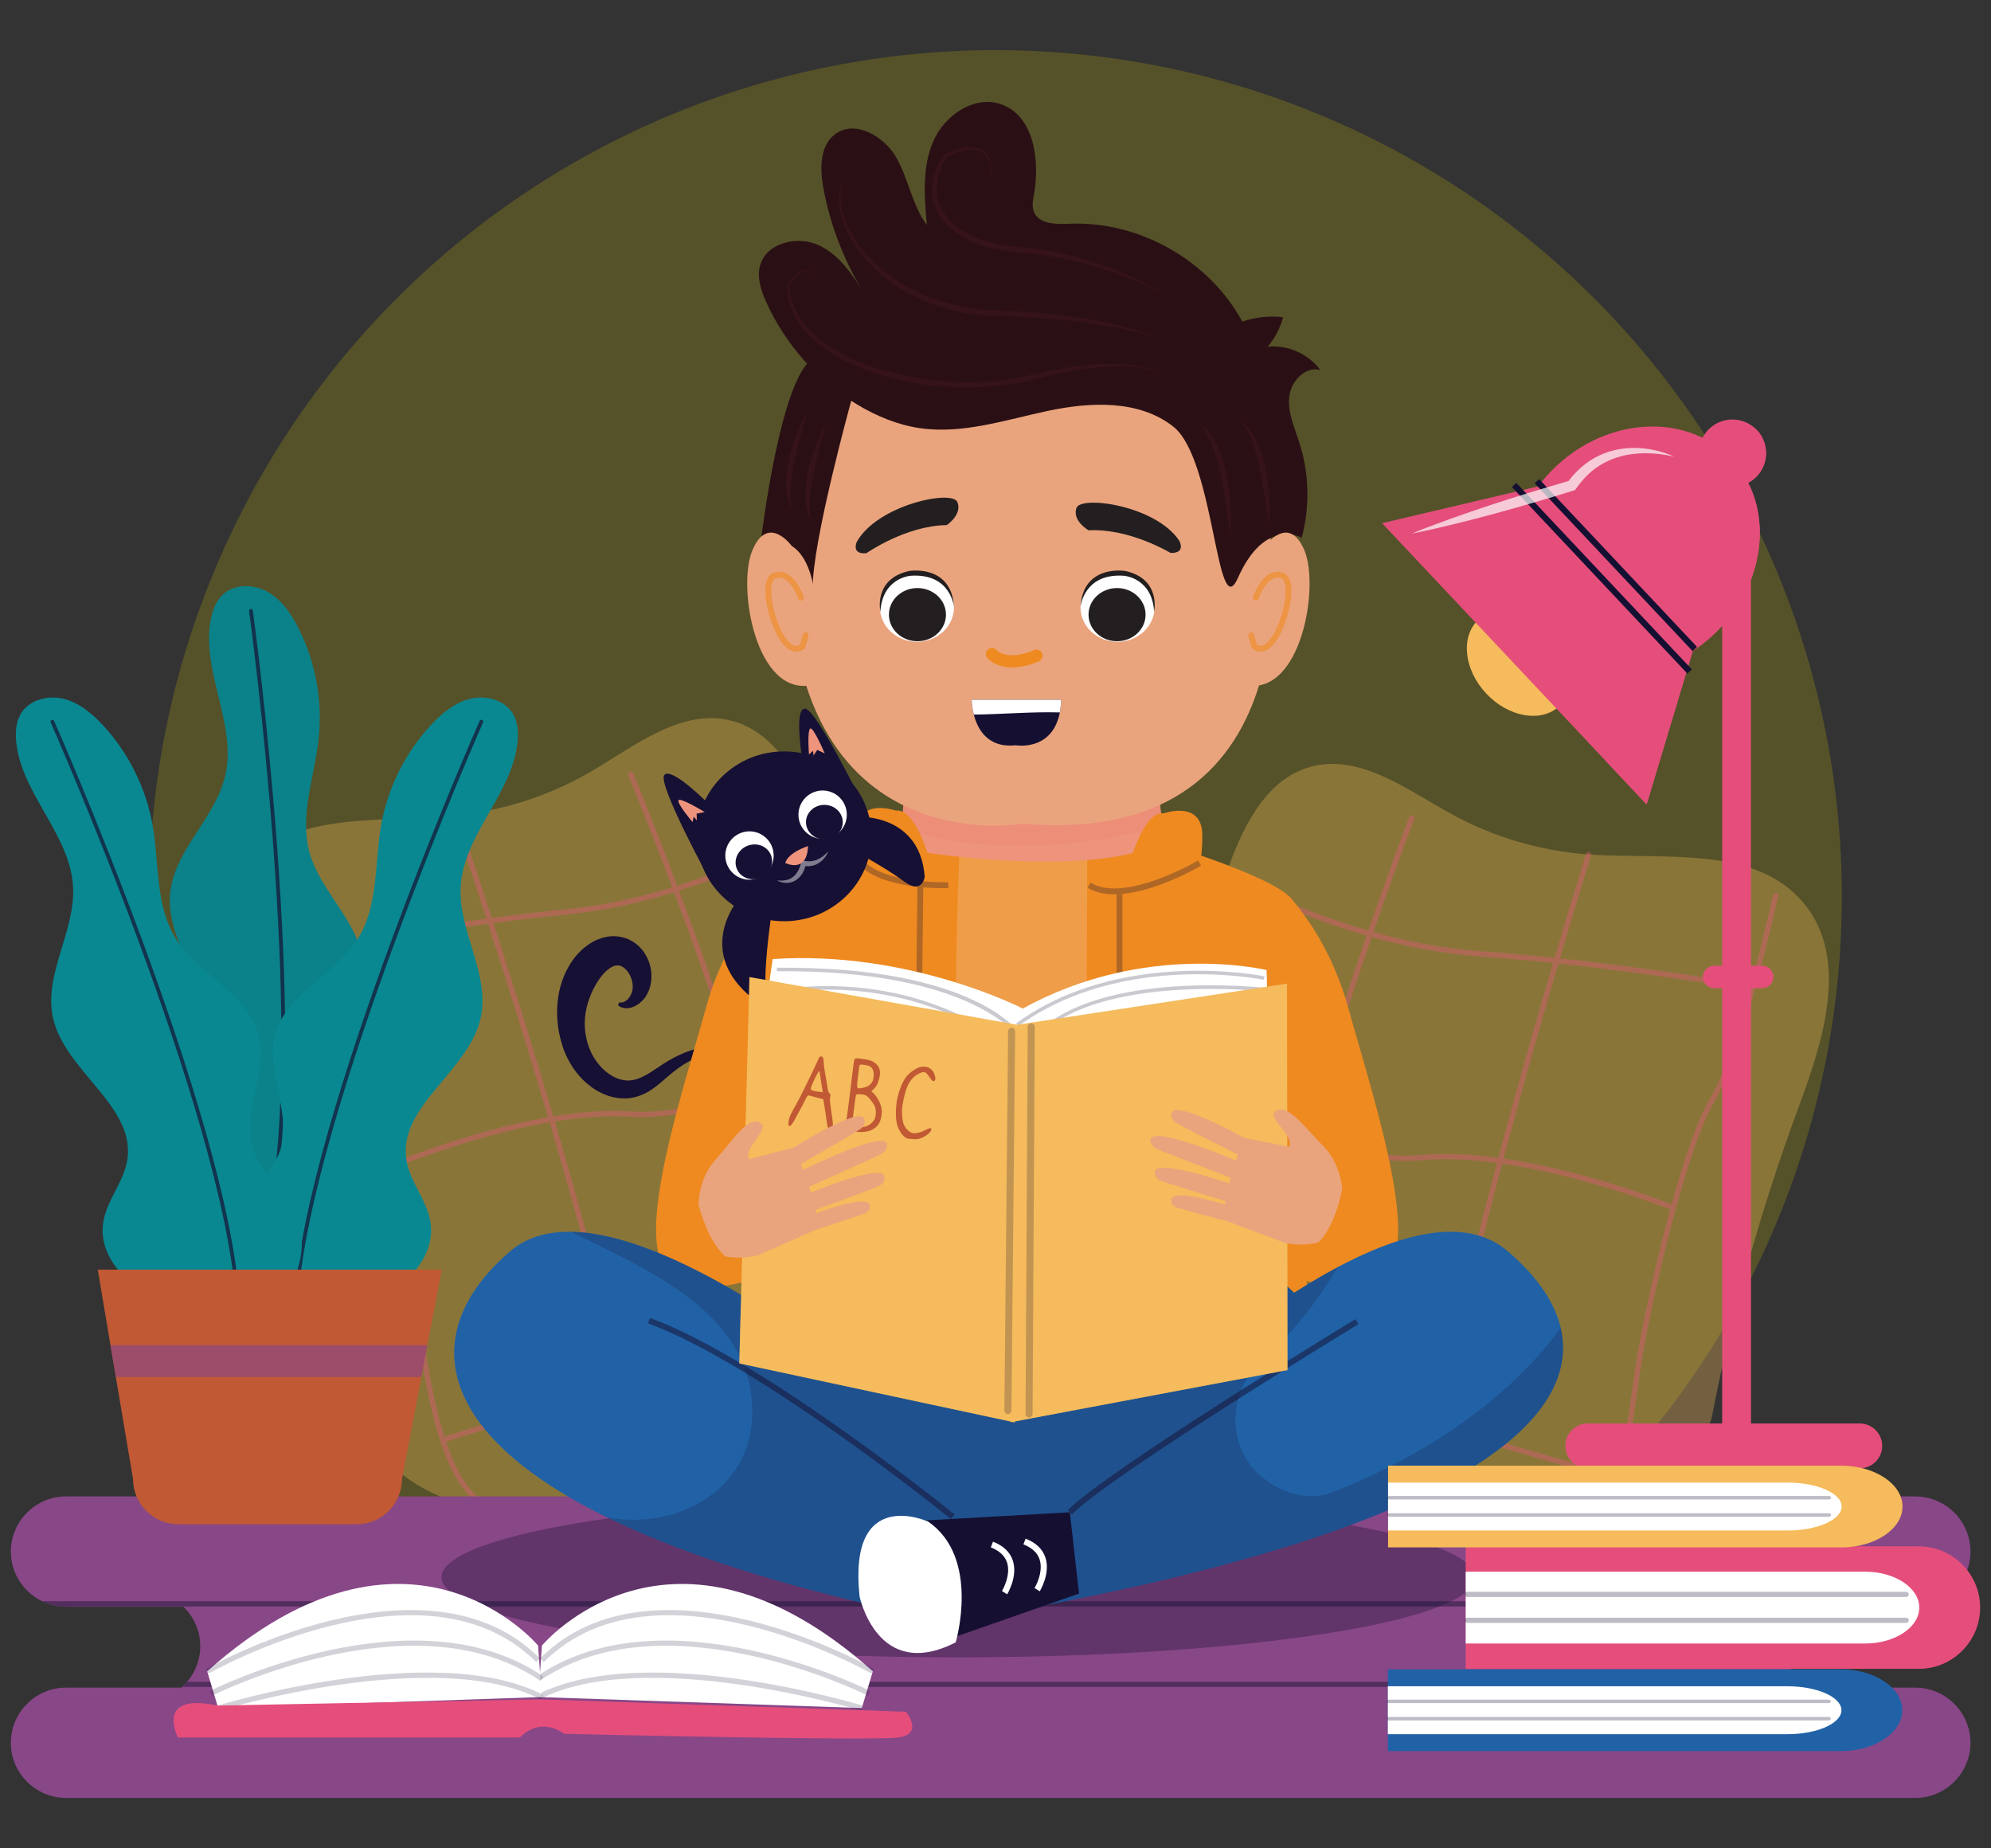
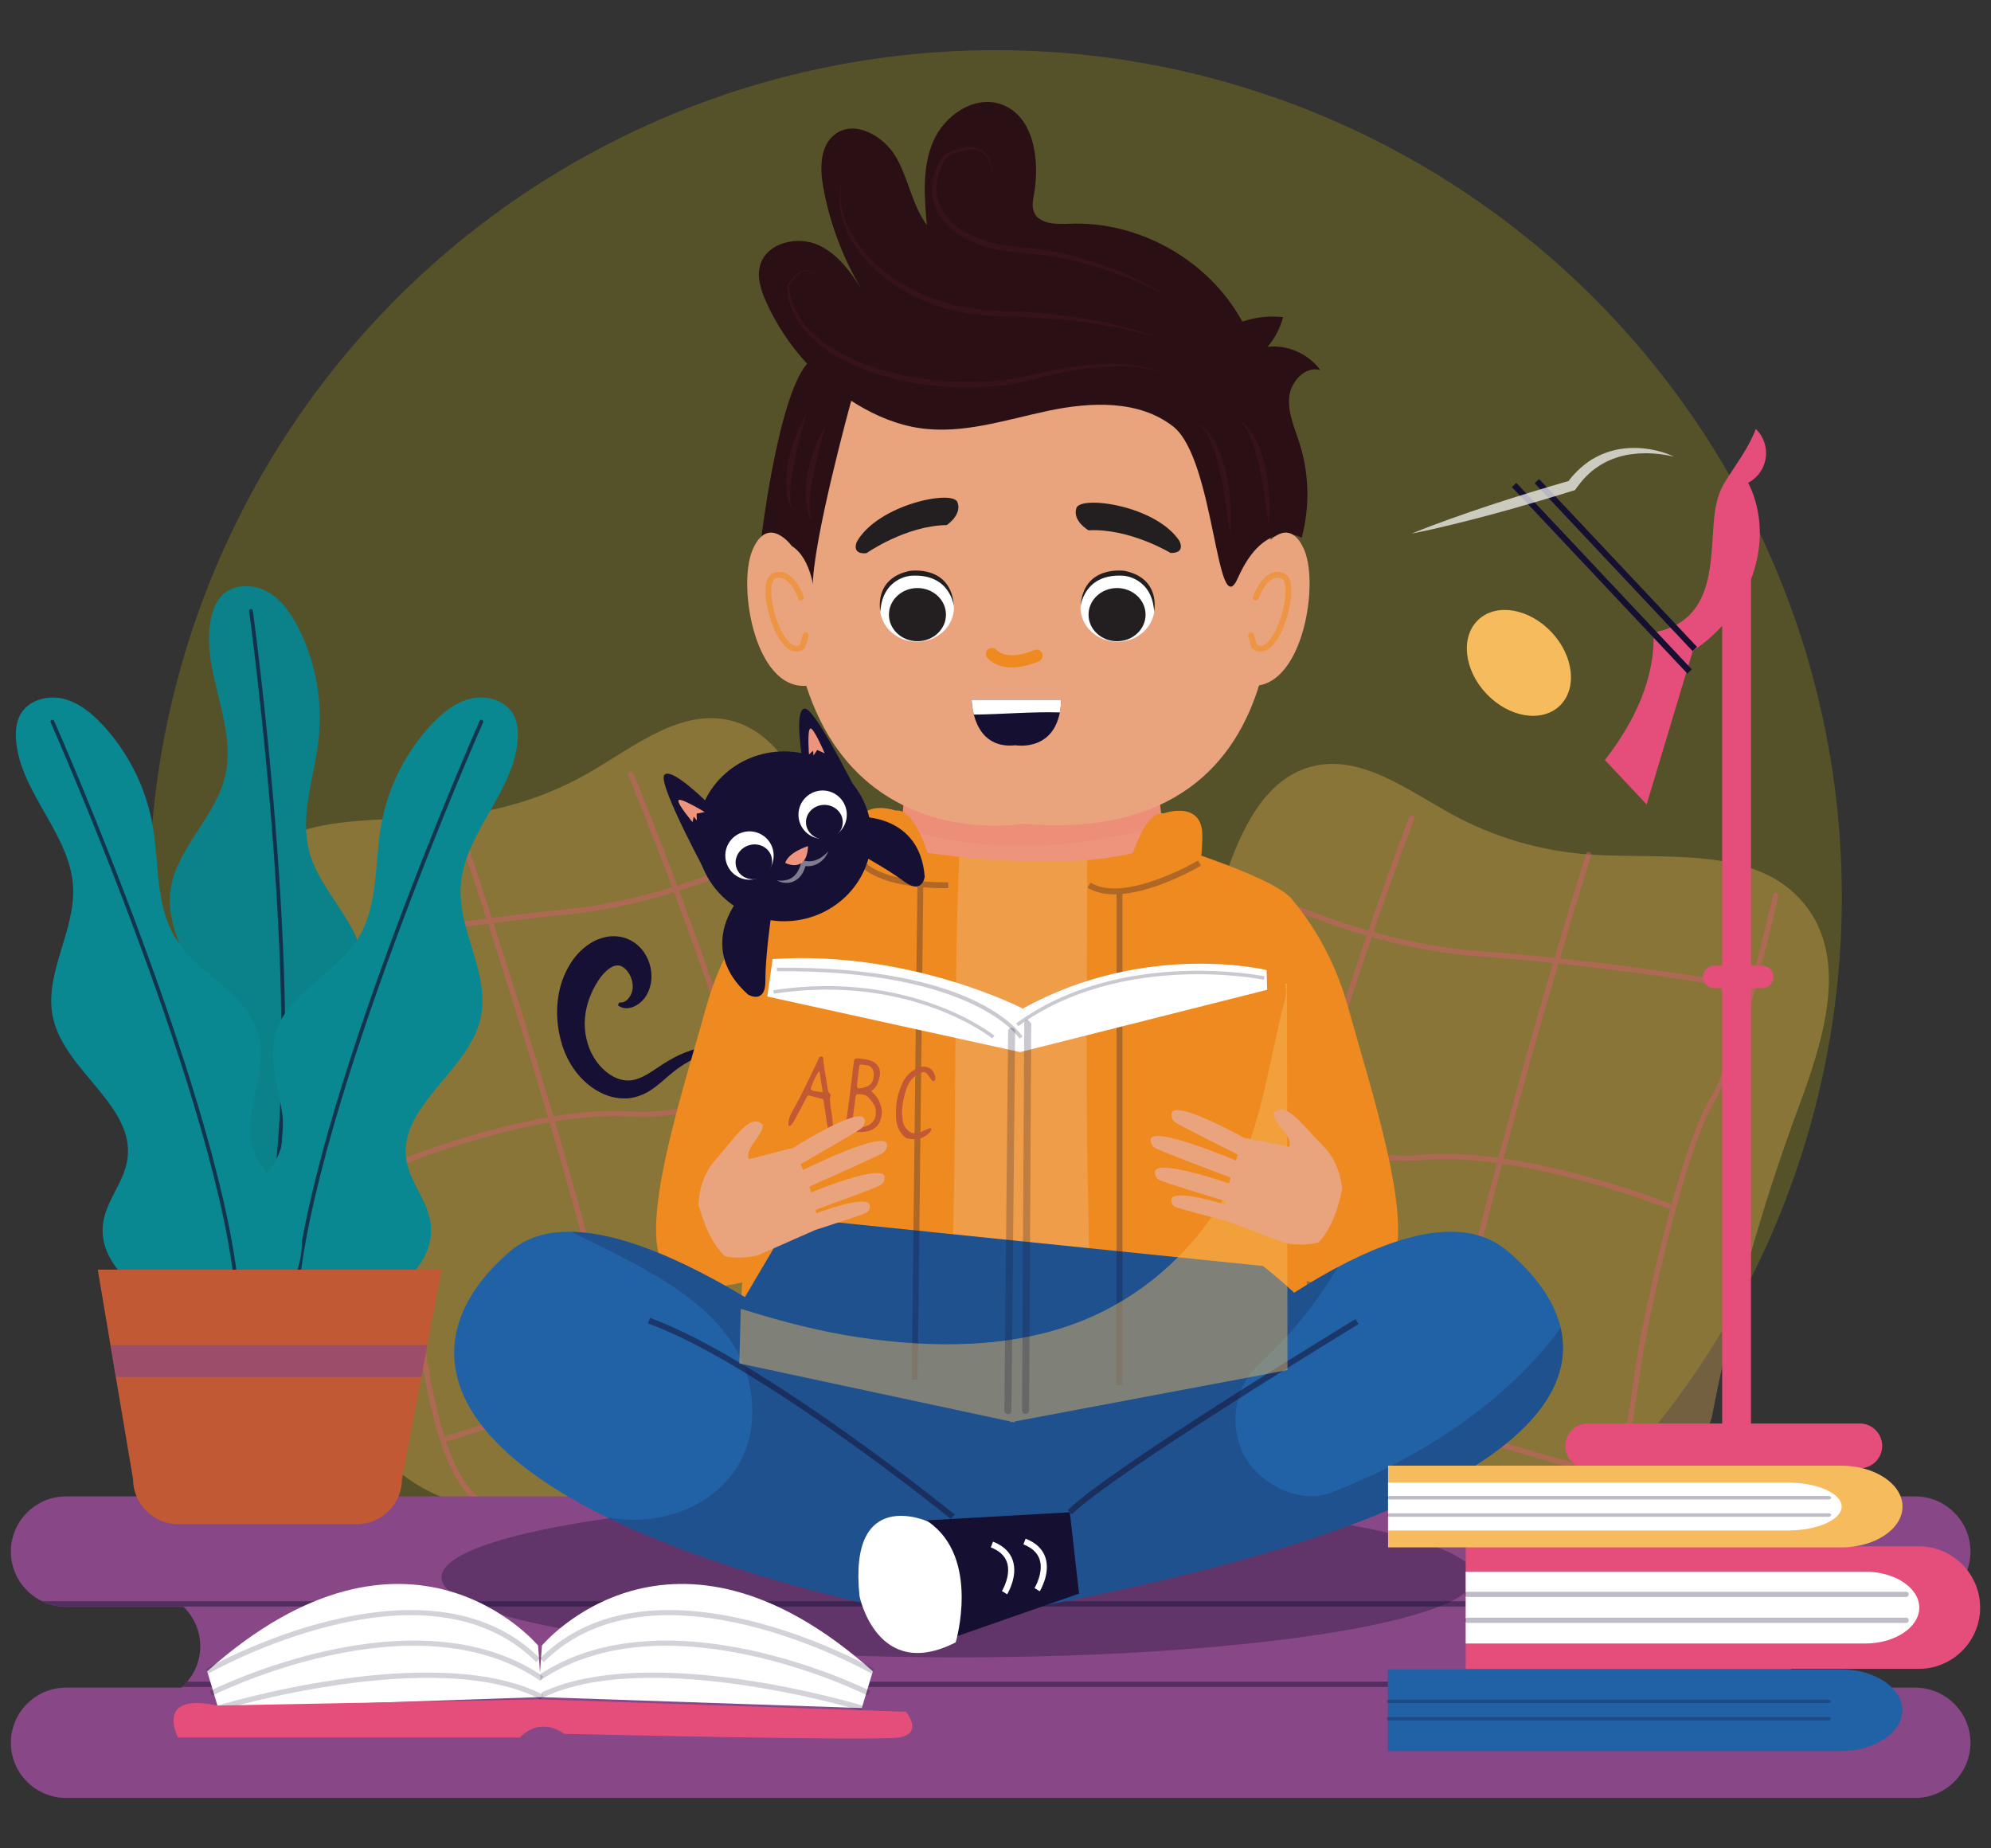
<svg xmlns="http://www.w3.org/2000/svg" viewBox="0 0 695 645">
  <rect x="0" y="0" width="695" height="645" fill="#333333" stroke="none" />
  <defs>
    <clipPath id="clippath">
      <path d="m23.039,588.989h40.265c4.031-3.535,6.599-8.704,6.599-14.455h0c0-5.396-2.259-10.28-5.869-13.78H23.039c-10.588,0-19.251-8.663-19.251-19.251s8.663-19.251,19.251-19.251h645.543c10.588,0,19.251,8.663,19.251,19.251,0,10.588-8.663,19.251-19.251,19.251h-38.763c-3.815,3.524-6.228,8.546-6.228,14.117h0c0,5.571,2.413,10.594,6.228,14.117h38.763c10.588,0,19.251,8.663,19.251,19.251h0c0,10.588-8.663,19.251-19.251,19.251H23.039c-10.588,0-19.251-8.663-19.251-19.251h0c0-10.588,8.663-19.251,19.251-19.251Z" fill="none" stroke-width="0" />
    </clipPath>
  </defs>
  <g>
    <g id="Layer_2">
      <g id="Layer_1-2">
        <g opacity=".19">
          <circle cx="347.5" cy="312.936" r="295.427" fill="#ecdc00" stroke-width="0" />
        </g>
        <g opacity=".33">
          <path d="m597.469,494.986c7.062-36.751,17.163-72.917,30.167-108.008,8.689-23.449,18-51.988,2.265-71.425-16.785-20.735-48.748-15.464-75.36-17.342-16.697-1.178-33.126-6.008-47.804-14.055-15.644-8.577-32.1-21.264-49.298-16.518-16.046,4.428-24.123,21.962-29.556,37.695-16.092,46.598-27.259,94.895-33.254,143.827-.964,7.866-1.782,15.949.168,23.63,3.795,14.951,17.142,25.351,30.349,33.321,26.34,15.896,55.588,26.956,85.855,32.464,15.499,2.82,31.669,4.164,46.856-.023,15.187-4.186,29.317-14.742,34.372-29.663l5.239-13.905Z" fill="#f5bb5c" stroke-width="0" />
        </g>
        <g opacity=".38">
          <path d="m393.834,463.775c1.172,1.758,18.973,7.8,42.686,15.218-1.396,10.248-2.196,19.811-2.196,28.306,0,.504.408.912.912.912.504,0,.912-.408.912-.912,0-8.336.775-17.71,2.132-27.755,19.179,5.982,41.964,12.795,62.91,18.963-2.626,15.016-4.208,28.02-4.208,37.582,0,.504.408.912.912.912.504,0,.912-.408.912-.912,0-9.434,1.554-22.255,4.136-37.066,28.859,8.49,53.869,15.656,60.556,17.566-3.918,12.792-9.929,23.002-19.941,23.67-.502.034-.883.469-.85.971.032.482.434.852.909.852.02,0,.041-.001.061-.002,20.04-1.337,24.988-36.236,28.262-59.329.481-3.393.922-6.502,1.366-9.17,3.213-19.272,15.051-72.378,25.284-89.434,10.122-16.869,21.638-69.182,22.124-71.401.108-.492-.204-.978-.696-1.086-.495-.11-.979.204-1.086.696-.062.282-3.307,15.015-7.809,31.405-3.543-.621-32.519-5.62-66.604-9.273,6.309-21.365,10.735-35.503,10.892-36.003.15-.481-.117-.992-.597-1.144-.48-.152-.992.117-1.144.597-.158.503-4.628,14.786-10.994,36.352-8.51-.895-17.31-1.7-26.09-2.327-13.086-.935-25.74-3.484-37.186-6.673,8.067-23.381,14.077-39.028,14.262-39.506.182-.469-.052-.997-.522-1.179-.469-.183-.998.053-1.179.522-.185.48-6.219,16.187-14.315,39.659-28.448-8.174-49.014-20.07-49.303-20.24-.436-.255-.993-.108-1.248.326-.255.435-.109.994.326,1.249.291.171,20.982,12.142,49.632,20.389-6.753,19.655-14.845,44.465-22.164,70.277-25.23-7.997-47.65-20.485-47.997-20.68-.437-.247-.994-.092-1.242.348-.247.439-.091.995.348,1.242.349.197,22.917,12.765,48.401,20.832-7.546,26.79-14.209,54.547-17.634,78.646-23.523-7.333-40.037-12.901-41.437-14.44-.28-.421-.835-.516-1.254-.239-.419.28-.522.859-.242,1.279Zm148.32-127.706c-5.54,18.812-12.42,42.835-19.13,68.021-9.256-1.267-18.518-1.799-26.909-1-11.914,1.132-26.036-1.625-39.491-5.756,7.322-25.824,15.425-50.661,22.183-70.319,11.582,3.233,24.396,5.82,37.651,6.767,8.645.618,17.309,1.408,25.696,2.287Zm54.873,47.138c-4.521,7.536-9.341,21.959-13.607,37.432-.083-.242-.258-.451-.514-.553-.38-.152-28.906-11.452-58.068-15.744,6.725-25.224,13.62-49.282,19.158-68.077,33.631,3.592,62.368,8.516,66.64,9.261-4.05,14.552-9.024,30.039-13.61,37.681Zm-93.768,114.007c4.767-26.766,12.776-59.746,21.107-91.098,28.971,4.231,57.484,15.511,57.864,15.663.111.045.225.065.339.065.229,0,.428-.11.596-.264-5.394,19.723-9.865,40.952-11.656,51.7-.446,2.68-.89,5.804-1.374,9.214-1.392,9.818-3.095,21.825-6.113,32.346-18.575-5.307-39.789-11.451-60.763-17.627Zm-64.73-19.491c3.392-24.056,10.051-51.827,17.605-78.647,13.653,4.187,28.012,6.984,40.154,5.829,8.181-.774,17.216-.262,26.262.964-8.294,31.236-16.265,64.082-21.04,90.828-22.567-6.651-44.76-13.311-62.98-18.975Z" fill="#e75880" stroke-width="0" />
        </g>
        <g opacity=".33">
          <path d="m121.152,482.467c-8.038-36.55-19.098-72.434-33.031-107.166-9.311-23.209-19.377-51.491-4.165-71.339,16.228-21.175,48.319-16.757,74.872-19.341,16.659-1.622,32.954-6.888,47.412-15.322,15.41-8.99,31.523-22.111,48.841-17.824,16.158,3.999,24.698,21.312,30.549,36.896,17.327,46.153,29.775,94.136,37.07,142.891,1.173,7.837,2.205,15.896.461,23.626-3.396,15.047-16.462,25.798-29.451,34.117-25.907,16.592-54.851,28.426-84.961,34.737-15.419,3.232-31.547,5.005-46.84,1.224-15.293-3.781-29.699-13.957-35.15-28.737l-5.607-13.761Z" fill="#f5bb5c" stroke-width="0" />
        </g>
        <g opacity=".38">
          <path d="m323.608,444.576c-.426-.266-.979-.156-1.247.272-1.358,1.575-17.718,7.581-41.038,15.538-4.065-24-11.465-51.569-19.721-78.149,25.261-8.741,47.486-21.906,47.83-22.112.432-.258.574-.818.314-1.25-.259-.433-.821-.573-1.25-.315-.342.204-22.422,13.284-47.43,21.95-8.003-25.608-16.752-50.195-24.026-69.662,28.42-9.006,48.785-21.524,49.071-21.703.428-.266.559-.829.293-1.257-.266-.427-.828-.559-1.256-.293-.285.177-20.527,12.616-48.747,21.545-8.717-23.248-15.167-38.79-15.365-39.264-.194-.464-.728-.685-1.193-.491-.465.194-.684.729-.49,1.193.198.473,6.622,15.954,15.309,39.112-11.357,3.492-23.939,6.378-36.995,7.66-8.759.86-17.535,1.9-26.019,3.02-6.937-21.389-11.786-35.548-11.957-36.046-.164-.475-.683-.731-1.159-.566-.476.164-.729.682-.566,1.159.171.495,4.97,14.51,11.846,35.7-33.976,4.559-62.809,10.327-66.334,11.042-4.936-16.265-8.572-30.906-8.642-31.186-.12-.489-.612-.79-1.104-.666-.489.121-.787.614-.666,1.104.544,2.205,13.449,54.193,24.016,70.786,10.684,16.778,23.931,69.55,27.656,88.729.515,2.655,1.039,5.752,1.61,9.13,3.888,22.999,9.763,57.753,29.831,58.556.02,0,.041,0,.061,0,.475-.013.867-.393.886-.875.02-.503-.372-.927-.875-.948-10.027-.401-16.307-10.447-20.564-23.13,6.633-2.088,31.444-9.917,60.067-19.172,2.976,14.736,4.87,27.512,5.121,36.943.013.504.432.901.936.887.504-.013.901-.432.888-.936-.255-9.558-2.182-22.516-5.207-37.457,20.774-6.724,43.369-14.141,62.383-20.63,1.624,10.006,2.648,19.356,2.87,27.689.013.504.432.901.936.887.504-.013.901-.432.887-.936-.226-8.492-1.279-18.03-2.948-28.237,23.508-8.047,41.141-14.561,42.266-16.349.268-.427.15-1.004-.276-1.272Zm-125.765-125.411c13.225-1.299,25.966-4.226,37.458-7.766,7.278,19.472,16.04,44.084,24.046,69.704-13.34,4.487-27.384,7.62-39.323,6.805-8.409-.576-17.654.203-26.873,1.716-7.378-24.998-14.895-48.831-20.934-67.489,8.361-1.102,17-2.123,25.626-2.97Zm-93.832,14.247c4.251-.859,32.847-6.545,66.37-11.032,6.036,18.641,13.568,42.507,20.963,67.543-29.037,5.066-57.252,17.121-57.628,17.284-.254.11-.422.323-.499.567-4.676-15.355-9.878-29.644-14.598-37.057-4.787-7.517-10.172-22.866-14.608-37.305Zm51.105,168.014c-3.296-10.438-5.319-22.395-6.972-32.173-.574-3.395-1.101-6.506-1.618-9.174-2.077-10.697-7.111-31.799-13.028-51.372.172.149.374.254.603.248.113-.003.228-.026.337-.074.376-.162,28.579-12.197,57.427-17.198,9.163,31.119,18.046,63.874,23.524,90.504-20.802,6.731-41.845,13.438-60.272,19.238Zm62.008-19.8c-5.486-26.61-14.328-59.231-23.451-90.236,9.01-1.467,18.028-2.219,26.227-1.663,12.168.831,26.448-2.347,39.985-6.896,8.265,26.609,15.661,54.193,19.692,78.15-18.063,6.147-40.071,13.396-62.453,20.644Z" fill="#e75880" stroke-width="0" />
        </g>
        <g clip-path="url(#clippath)">
          <path d="m23.039,588.989h40.265c4.031-3.535,6.599-8.704,6.599-14.455h0c0-5.396-2.259-10.28-5.869-13.78H23.039c-10.588,0-19.251-8.663-19.251-19.251s8.663-19.251,19.251-19.251h645.543c10.588,0,19.251,8.663,19.251,19.251,0,10.588-8.663,19.251-19.251,19.251h-38.763c-3.815,3.524-6.228,8.546-6.228,14.117h0c0,5.571,2.413,10.594,6.228,14.117h38.763c10.588,0,19.251,8.663,19.251,19.251h0c0,10.588-8.663,19.251-19.251,19.251H23.039c-10.588,0-19.251-8.663-19.251-19.251h0c0-10.588,8.663-19.251,19.251-19.251Z" fill="#884787" stroke-width="0" />
          <g opacity=".47">
            <rect x="5.622" y="558.839" width="681.596" height="1.824" fill="#151032" stroke-width="0" />
          </g>
          <g opacity=".47">
            <rect x="5.622" y="586.927" width="681.596" height="1.824" fill="#151032" stroke-width="0" />
          </g>
        </g>
        <path d="m71.806,423.569c-10.205-10.126-21.27-24.214-15.4-37.338,3.181-7.112,10.675-11.523,14.049-18.546,8.324-17.329-12.329-35.85-11.142-55.037.961-15.537,15.848-26.86,19.331-42.032,4.133-18-8.671-36.563-5.015-54.666.622-3.079,1.786-6.17,4.05-8.347,4.059-3.905,10.821-3.825,15.728-1.06,4.907,2.765,8.248,7.652,10.791,12.679,6.011,11.885,8.482,25.532,7.022,38.769-1.469,13.316-6.779,26.828-3.121,39.716,4.106,14.464,18.942,25.437,18.562,40.468-.352,13.912-14.024,25.349-12.744,39.207.67,7.258,5.391,13.476,7.408,20.48,4.892,16.989-10.285,36.51-27.955,35.959l-21.562-10.251Z" fill="#0b8189" stroke-width="0" />
        <g opacity=".7">
          <path d="m93.96,425.457c-.329-.094-.534-.428-.461-.768,13.629-64.034-6.343-209.936-6.546-211.403-.05-.359.201-.692.56-.741.361-.053.692.201.741.561.204,1.468,20.208,147.597,6.531,211.855-.076.355-.425.582-.78.507-.015-.003-.03-.007-.045-.011Z" fill="#151032" stroke-width="0" />
        </g>
        <path d="m125.201,458.42c12.602-6.919,27.122-17.41,25.099-31.644-1.096-7.714-7.084-14.02-8.39-21.7-3.223-18.952,21.736-31.06,25.887-49.831,3.361-15.199-7.826-30.189-6.991-45.733.991-18.442,18.417-32.754,19.895-51.164.251-3.131-.015-6.423-1.591-9.141-2.825-4.873-9.347-6.661-14.826-5.356-5.479,1.305-10.039,5.081-13.868,9.212-9.055,9.766-15.194,22.203-17.44,35.33-2.26,13.205-.881,27.657-7.952,39.037-7.935,12.77-25.222,19.228-29.001,33.78-3.499,13.47,6.49,28.233,1.438,41.201-2.646,6.792-8.898,11.466-12.768,17.643-9.386,14.982-.182,37.931,16.956,42.274l23.553-3.908Z" fill="#098891" stroke-width="0" />
        <g opacity=".7">
          <path d="m103.386,454.126c.342,0,.631-.264.655-.611,4.557-65.31,63.988-200.047,64.587-201.401.147-.331-.003-.72-.334-.866-.333-.15-.721.003-.867.335-.601,1.355-60.124,136.302-64.698,201.841-.025.362.248.676.61.702.015.001.031.001.046.001Z" fill="#151032" stroke-width="0" />
        </g>
        <path d="m61.111,458.42c-12.602-6.919-27.122-17.41-25.099-31.644,1.096-7.714,7.084-14.02,8.39-21.7,3.223-18.952-21.736-31.06-25.887-49.831-3.361-15.199,7.826-30.189,6.991-45.733-.991-18.442-18.417-32.754-19.895-51.164-.251-3.131.015-6.423,1.591-9.141,2.825-4.873,9.347-6.661,14.826-5.356,5.479,1.305,10.039,5.081,13.868,9.212,9.055,9.766,15.194,22.203,17.44,35.33,2.26,13.205.881,27.657,7.952,39.037,7.935,12.77,25.222,19.228,29.001,33.78,3.499,13.47-6.49,28.233-1.438,41.201,2.646,6.792,8.898,11.466,12.768,17.643,9.387,14.982.182,37.931-16.956,42.274l-23.553-3.908Z" fill="#098891" stroke-width="0" />
        <g opacity=".7">
          <path d="m82.926,454.126c-.342,0-.631-.264-.655-.611-4.557-65.31-63.988-200.047-64.587-201.401-.147-.331.003-.72.334-.866.333-.15.721.003.867.335.601,1.355,60.124,136.302,64.698,201.841.025.362-.248.676-.61.702-.016.001-.031.001-.046.001Z" fill="#151032" stroke-width="0" />
        </g>
        <path d="m154.175,443.111l-13.852,73.079c0,8.675-7.098,15.773-15.772,15.773h-62.34c-8.675,0-15.773-7.098-15.773-15.773l-12.313-73.079h120.049Z" fill="#c15934" stroke-width="0" />
        <g opacity=".65">
          <polygon points="40.439 480.583 38.563 469.449 149.183 469.449 147.073 480.583 40.439 480.583" fill="#884787" stroke-width="0" />
        </g>
        <path d="m606.19,505.739h0c2.765,0,5.027-2.262,5.027-5.027V196.834c0-2.765-2.262-5.027-5.027-5.027h0c-2.765,0-5.028,2.262-5.028,5.027v303.878c0,2.765,2.262,5.027,5.028,5.027Z" fill="#e54e7b" stroke-width="0" />
        <path d="m598.37,344.863h16.758c2.151,0,3.91-1.76,3.91-3.91h0c0-2.151-1.76-3.91-3.91-3.91h-16.758c-2.151,0-3.91,1.76-3.91,3.91h0c0,2.151,1.76,3.91,3.91,3.91Z" fill="#e54e7b" stroke-width="0" />
        <path d="m554.24,512.443h94.962c4.301,0,7.82-3.519,7.82-7.82h0c0-4.301-3.519-7.821-7.82-7.821h-94.962c-4.301,0-7.82,3.519-7.82,7.821h0c0,4.301,3.519,7.82,7.82,7.82Z" fill="#e54e7b" stroke-width="0" />
        <path d="m516.041,216.299c-6.291,5.92-5.05,17.458,2.773,25.77,7.822,8.313,19.263,10.254,25.554,4.334,6.291-5.92,5.05-17.458-2.772-25.771-7.822-8.313-19.263-10.254-25.554-4.334Z" fill="#f5bb5c" stroke-width="0" />
-         <path d="m482.439,182.595l54.468-12.833c1.829-2.455,3.909-4.798,6.237-6.988,15.01-14.123,35.721-17.589,51.171-9.973.596-1.165,1.386-2.255,2.394-3.203,4.718-4.44,12.142-4.214,16.582.505,4.44,4.718,4.214,12.142-.504,16.582-.783.737-1.646,1.333-2.552,1.814,8.221,16.172,3.805,38.016-11.968,52.857-2.328,2.19-4.793,4.125-7.355,5.801l-16.121,53.588-92.353-98.149Z" fill="#e54e7b" stroke-width="0" />
        <g>
          <path d="m577.217,220.696c6.269-1.043,11.857-3.953,15.428-9.722,3.908-6.314,4.541-14.188,5.084-21.408.549-7.312.416-14.954,4.42-21.37,4.02-6.442,8.261-11.851,10.749-18.472.131.127.268.244.394.379,4.44,4.718,4.214,12.142-.504,16.582-.783.737-1.646,1.333-2.552,1.814,8.221,16.172,3.805,38.016-11.968,52.857-2.328,2.19-4.793,4.125-7.355,5.801l-16.121,53.588-14.585-15.501c10.309-13.157,17.565-28.45,17.01-44.548Z" fill="#e54e7b" stroke-width="0" />
        </g>
        <rect x="562.975" y="156.991" width="2.135" height="80.438" transform="translate(18.116 440.11) rotate(-43.257)" fill="#151032" stroke-width="0" />
        <rect x="558.093" y="157.116" width="2.135" height="89.376" transform="translate(13.642 438.013) rotate(-43.257)" fill="#151032" stroke-width="0" />
        <g opacity=".7">
          <path d="m584.405,159.408c-3.032-1.446-6.34-2.354-9.723-2.797-3.385-.458-6.883-.369-10.312.318-3.414.73-6.756,2.074-9.689,4.079-2.915,2.013-5.48,4.538-7.531,7.394l.975-.702c-4.665,1.365-9.337,2.703-13.973,4.162-4.653,1.404-9.276,2.907-13.898,4.412-4.612,1.538-9.22,3.094-13.798,4.746-4.58,1.645-9.147,3.335-13.661,5.201,4.796-.927,9.539-2.03,14.268-3.178,4.732-1.14,9.435-2.378,14.132-3.633,4.687-1.288,9.375-2.577,14.032-3.967,4.674-1.334,9.311-2.789,13.957-4.217l.612-.188.364-.514c1.822-2.575,3.924-4.948,6.439-6.825,1.262-.928,2.594-1.758,3.992-2.487,1.411-.702,2.892-1.275,4.419-1.726,3.051-.943,6.297-1.291,9.566-1.307,3.27.036,6.584.396,9.83,1.228Z" fill="#fff" stroke-width="0" />
        </g>
        <g opacity=".35">
          <ellipse cx="334.475" cy="550.483" rx="180.354" ry="27.942" fill="#161034" stroke-width="0" />
        </g>
        <path d="m256.421,367.474c-2.525-1.495-5.577-2.265-8.579-2.128-3.014.096-5.942.883-8.693,1.978-2.765,1.088-5.363,2.515-7.835,4.121-2.45,1.599-4.671,3.23-6.931,4.306-2.248,1.104-4.385,1.595-6.505,1.241-2.115-.278-4.191-1.292-6-2.725-3.72-2.87-6.173-7.151-7.202-11.875-1.067-4.701-.553-9.703,1.089-14.034.792-2.179,1.831-4.217,3.053-6.086,1.131-1.781,2.546-3.331,3.879-4.254,1.31-.932,2.403-1.2,3.445-1.035,1.119.16,2.632,1.33,3.587,3.06.943,1.682,1.429,3.934.966,5.808-.228,1.026-.793,2.029-1.515,2.841-.739.771-1.685,1.338-2.982,1.153l-.512.967c.613.561,1.474.932,2.391,1.045.919.098,1.853-.061,2.713-.356,1.705-.632,3.124-1.77,4.268-3.206,2.248-3.12,2.787-6.975,2.031-10.634-.782-3.599-2.933-7.351-7.014-9.514-2.027-1.062-4.427-1.505-6.642-1.389-2.249.147-4.346.835-6.148,1.748-3.552,1.928-6.124,4.604-8.023,7.564-1.845,2.871-3.134,6.039-3.905,9.281-1.482,6.512-1.066,13.219.889,19.399,1.915,6.145,5.881,11.964,11.513,15.516,2.815,1.759,6.148,3.01,9.681,3.085,3.547.184,7.041-1.145,9.653-2.846,2.657-1.721,4.767-3.757,6.853-5.506,2.067-1.742,4.272-3.336,6.632-4.62,2.351-1.297,4.863-2.307,7.482-2.726,2.611-.501,5.336-.232,7.86.792l.503-.972Z" fill="#161034" stroke-width="0" />
        <path d="m246.424,351.723c5.465-19.812,15.25-32.851,20.501-38.787,1.279.188,2.572.299,3.87.349,15.88,6.189-3.363,131.615-3.363,131.615,0,0-25.828,10.918-35.466-2.576-9.639-13.494,6.747-62.65,14.458-90.602Z" fill="#ee8a20" stroke-width="0" />
        <path d="m470.645,351.723c-5.465-19.812-15.251-32.851-20.501-38.787-1.279.188-2.572.299-3.87.349-15.879,6.189,3.363,131.615,3.363,131.615,0,0,25.828,10.918,35.466-2.576,9.638-13.494-6.747-62.65-14.458-90.602Z" fill="#ee8a20" stroke-width="0" />
        <path d="m403.271,265.729l3.918,35.213s-55.243,28.734-93.387,0l2.709-35.213s85.444-21.551,86.759,0Z" fill="#ee937c" stroke-width="0" />
        <g opacity=".38">
          <path d="m314.718,289.037l1.793-23.308s85.444-21.551,86.759,0l2.51,22.556c-31.098,8.261-61.843,9.922-91.063.752Z" fill="#ed8674" stroke-width="0" />
        </g>
        <path d="m276.042,179.309c1.118-46.067,39.37-82.505,85.437-81.386,46.067,1.118,82.505,39.37,81.386,85.436,0,0,20.006,113.176-85.989,104.127,0,0-89.591,15.959-80.834-108.177Z" fill="#eaa47d" stroke-width="0" />
        <path d="m405.861,294.218s41.768,12.532,45.652,20.498c3.885,7.966,4.816,151.443,4.816,151.443,0,0-98.628,41.012-198.337-1.096l9.388-152.276,42.657-17.275s66.074,12.581,95.824-1.295Z" fill="#ee8a20" stroke-width="0" />
        <g opacity=".2">
          <path d="m334.83,299.007c13.179,1.392,29.707,2.402,44.701,1.162-.086,34.444-.476,68.914.023,103.345.384,26.483,1.479,53.011.615,79.473-15.317,1.317-32.237,1.581-50.077-.076,4.882-61.085,2.123-122.608,4.738-183.904Z" fill="#f5e9e7" stroke-width="0" />
        </g>
        <path d="m178.126,436.658c17.445-14.879,49.526-3.322,81.906,16.047l16.337-27.701,164.454,16.834s5.352,4.095,10.933,9.331c28.855-18.431,57.553-28.991,74.531-14.51,44.027,37.553,21.924,88.67-161.954,123.633l-4.364-26.967c-1.062.406-2.087.781-3.067,1.122l-18.207,32.999c-183.878-34.963-204.596-93.234-160.569-130.787Z" fill="#2162a6" stroke-width="0" />
        <g opacity=".21">
          <path d="m262.589,493.508c.531-34.611-34.745-49.455-63.266-63.604,17.169.24,38.868,9.736,60.709,22.802l16.337-27.701,164.454,16.834s5.352,4.095,10.933,9.331c5.122-3.271,10.237-6.288,15.284-8.967-8.478,13.883-15.554,22.656-28.139,34.541-8.495,8.023-9.939,22.133-4.136,32.054,5.492,9.391,19.099,16.295,29.871,12.156,25.975-9.98,51.914-25.71,70.892-46.227,3.334-3.604,6.452-7.398,9.245-11.38,7.748,32.763-37.376,69.744-180.44,96.946l-4.364-26.967c-1.062.406-2.087.781-3.067,1.122l-18.207,32.999c-57.041-10.846-98.369-23.936-126.945-37.953,23.774,4.723,50.424-8.984,50.839-35.984Z" fill="#161034" stroke-width="0" />
        </g>
        <path d="m376.662,556.171l-48.829,17.049s-24.093,11.363-27.626-19.86c0,0-3.211-28.383,22.809-22.716l50.435-2.857,3.211,28.384Z" fill="#151032" stroke-width="0" />
        <path d="m333.606,573.193s8.765-29.49-9.609-42.145c0,0-28.055-12.796-23.953,26.068,0,0,6.162,30.068,33.562,16.077Z" fill="#fff" stroke-width="0" />
        <path d="m351.566,556.409l-1.818-1.118c.033-.054,3.294-5.462,1.754-10.039-.774-2.301-2.673-4.055-5.645-5.214l.776-1.988c3.592,1.401,5.912,3.6,6.895,6.533,1.854,5.531-1.805,11.572-1.962,11.827Z" fill="#fff" stroke-width="0" />
        <path d="m362.945,555.363l-1.818-1.118c.033-.054,3.294-5.461,1.753-10.038-.774-2.301-2.673-4.055-5.645-5.214l.776-1.988c3.592,1.401,5.912,3.6,6.895,6.533,1.854,5.531-1.805,11.572-1.962,11.826Z" fill="#fff" stroke-width="0" />
        <path d="m432.123,201.695c-7.517,16.93-8.017-41.415-22.596-52.842-11.932-9.353-28.832-8.607-43.666-5.471-14.833,3.136-29.793,8.233-44.794,6.038-7.705-1.128-15.045-4.166-21.726-8.167-13.96-8.361-25.264-21.087-31.92-35.936-1.799-4.013-3.284-8.518-2.08-12.748,2.264-7.954,13.197-10.461,20.661-6.9,7.464,3.561,12.163,11.003,16.458,18.071-7.434-11.606-12.583-24.671-15.065-38.229-1.211-6.613-1.27-14.627,4.107-18.663,6.91-5.186,17.1.629,21.375,8.137,4.274,7.509,5.529,16.591,10.65,23.549-.877-9.836-1.682-20.153,2.243-29.214,3.925-9.062,14.273-16.162,23.613-12.954,11.566,3.973,13.691,19.517,11.54,31.556-.357,1.998-.765,4.118-.014,6.004,1.719,4.319,7.673,4.368,12.317,4.164,24.362-1.073,48.782,12.724,60.435,34.145,4.55-1.552,9.445-2.084,14.223-1.545-.988,3.787-2.839,7.346-5.373,10.329,6.978-.755,14.25,2.467,18.379,8.142-5.294-1.531-10.379,4.037-10.878,9.525-.499,5.488,1.95,10.746,3.622,15.997,3.383,10.625,3.646,22.222.749,32.989,0,0-12.76-7.372-22.259,14.023Z" fill="#2a1014" stroke-width="0" />
        <path d="m297.103,140.003s-13.673,49.549-13.399,65.308c0,0-1.374.829-8.56-13.231,0,0-4.082-6.765-9.393-4.269,0,0,6.601-55.628,17.928-62.573,11.326-6.945,16.224,7.613,13.424,14.765Z" fill="#2a1014" stroke-width="0" />
        <path d="m408.616,192.985s-14.326-8.68-28.643-7.9c0,0-5.756-3.319-4.226-7.794,1.53-4.476,27.741-.92,35.933,11.473,0,0,2.433,4.344-3.064,4.222Z" fill="#231f20" stroke-width="0" />
        <path d="m302.446,193.068s13.71-9.624,28.047-9.809c0,0,5.52-3.698,3.692-8.061-1.828-4.363-27.74.948-35.08,13.864,0,0-2.135,4.498,3.341,4.006Z" fill="#231f20" stroke-width="0" />
        <path d="m353.227,232.94c-2.948,0-6.055-.76-8.475-3.181-.832-.832-.832-2.181,0-3.013.832-.832,2.181-.832,3.013,0,4.252,4.251,13.053.217,13.142.175,1.066-.496,2.333-.039,2.832,1.026s.043,2.331-1.021,2.831c-.292.137-4.68,2.161-9.491,2.161Z" fill="#ee8a20" stroke-width="0" />
        <ellipse cx="390.093" cy="211.929" rx="12.928" ry="12.053" fill="#fff" stroke-width="0" />
        <path d="m389.931,205.23c-5.499,0-9.957,4.156-9.957,9.283,0,5.127,4.458,9.283,9.957,9.283,5.499,0,9.956-4.156,9.956-9.283,0-5.127-4.458-9.283-9.956-9.283Z" fill="#231f20" stroke-width="0" />
        <path d="m377.165,211.929s1.024-11.998,15.182-10.982c0,0,9.802.677,10.528,12.524,0,0,2.541-11.508-10.165-14.216,0,0-14.754-2.406-15.545,12.675Z" fill="#231f20" stroke-width="0" />
        <path d="m333.018,211.929c0,6.657-5.788,12.053-12.928,12.053-7.14,0-12.928-5.396-12.928-12.053,0-6.657,5.788-12.053,12.928-12.053,7.14,0,12.928,5.396,12.928,12.053Z" fill="#fff" stroke-width="0" />
        <path d="m320.252,205.23c5.499,0,9.957,4.156,9.957,9.283s-4.458,9.283-9.957,9.283c-5.499,0-9.956-4.156-9.956-9.283,0-5.127,4.458-9.283,9.956-9.283Z" fill="#231f20" stroke-width="0" />
        <path d="m333.018,211.929s-1.024-11.998-15.182-10.982c0,0-9.802.677-10.528,12.524,0,0-2.541-11.508,10.165-14.216,0,0,14.754-2.406,15.545,12.675Z" fill="#231f20" stroke-width="0" />
        <path d="m370.422,244.212h-31.233s0,17.535,15.343,15.891c0,0,15.343,2.74,15.891-15.891Z" fill="#151032" stroke-width="0" />
        <path d="m339.933,249.401c-.735-2.867-.745-5.189-.745-5.189h31.233c-.048,1.637-.216,3.1-.472,4.423-9.965-.282-20.038.647-30.016.766Z" fill="#fff" stroke-width="0" />
        <path d="m441.588,190.541s8.306-11.399,13.728,1.494c5.422,12.893-1.238,51.015-20.643,47.063,0,0-7.068-39.615,6.914-48.557Z" fill="#eaa47d" stroke-width="0" />
        <g opacity=".61">
          <path d="m440.011,227.446c.716,0,1.443-.19,2.168-.575,5.273-2.792,9.017-15.356,8.573-21.767-.244-3.523-1.614-4.743-2.719-5.144-1.573-.573-3.119-.499-4.595.212-3.94,1.904-5.959,7.845-6.042,8.098-.18.537.11,1.117.648,1.297.535.177,1.118-.111,1.297-.647.018-.054,1.833-5.379,4.994-6.902.97-.469,1.952-.511,2.998-.131.744.272,1.246,1.496,1.375,3.36.438,6.314-3.361,17.628-7.488,19.812-.888.472-1.695.443-2.51-.099l-.999-3.495c-.157-.546-.726-.855-1.268-.705-.545.156-.86.724-.705,1.268l1.189,4.155.26.205c.897.705,1.85,1.058,2.825,1.058Z" fill="#ee8a20" stroke-width="0" />
        </g>
        <path d="m276.377,190.541s-8.306-11.399-13.729,1.494c-5.422,12.893,1.238,51.015,20.643,47.063,0,0,7.068-39.615-6.914-48.557Z" fill="#eaa47d" stroke-width="0" />
        <g opacity=".61">
          <path d="m277.954,227.446c-.716,0-1.443-.19-2.167-.575-5.273-2.792-9.017-15.356-8.573-21.767.244-3.523,1.614-4.743,2.719-5.144,1.573-.573,3.119-.499,4.595.212,3.94,1.904,5.959,7.845,6.042,8.098.179.537-.11,1.117-.648,1.297-.535.177-1.118-.111-1.297-.647-.018-.054-1.833-5.379-4.994-6.902-.97-.469-1.952-.511-2.999-.131-.744.272-1.245,1.496-1.374,3.36-.437,6.314,3.361,17.628,7.488,19.812.888.472,1.695.443,2.51-.099l.999-3.495c.157-.546.726-.855,1.268-.705.545.156.86.724.705,1.268l-1.189,4.155-.26.205c-.897.705-1.85,1.058-2.825,1.058Z" fill="#ee8a20" stroke-width="0" />
        </g>
        <path d="m394.635,300.255s4.82-17.353,11.568-16.389c0,0,13.497-4.82,13.497,7.712,0,12.533-2.892,14.461-2.892,14.461,0,0-14.461,3.856-22.173-5.785Z" fill="#ee8a20" stroke-width="0" />
        <path d="m324.259,299.291s-4.82-17.353-11.569-16.389c0,0-13.497-4.82-13.497,7.712,0,12.532,2.892,14.461,2.892,14.461,0,0,14.461,3.856,22.173-5.784Z" fill="#ee8a20" stroke-width="0" />
        <g opacity=".52">
          <path d="m374.174,528.513c14.236-14.193,99.188-65.866,100.045-66.385l-1.065-1.754c-3.505,2.131-86.019,52.322-100.427,66.685l1.448,1.454Z" fill="#151032" stroke-width="0" />
        </g>
        <g opacity=".52">
          <path d="m331.934,530.139l1.294-1.594c-.667-.54-67.108-54.258-106.34-68.613l-.705,1.926c38.91,14.237,105.089,67.74,105.751,68.281Z" fill="#151032" stroke-width="0" />
        </g>
        <g opacity=".29">
          <path d="m298.328,299.842l1.73-1.101c6.352,9.985,30.674,9.176,30.909,9.167l.08,2.049c-.154.006-.809.029-1.842.029-1.579,0-4.046-.058-6.92-.304l-1.961,171.826-2.05-.024,1.963-172.004c-7.889-.887-17.864-3.282-21.908-9.637Z" fill="#151032" stroke-width="0" />
          <path d="m418.213,300.338l1.045,1.764c-.8.473-14.914,8.732-27.455,9.878v171.445h-2.05v-171.335c-.241.006-.486.031-.725.031-3.458,0-6.701-.659-9.392-2.315l1.075-1.746c11.855,7.299,37.246-7.571,37.502-7.721Z" fill="#151032" stroke-width="0" />
        </g>
        <g>
          <path d="m429.34,186.497c.689-6.839.237-13.761-1.109-20.532-.689-3.38-1.678-6.733-3.147-9.897-1.444-3.132-3.428-6.228-6.349-8.132,2.375,2.507,3.708,5.633,4.87,8.744,1.11,3.147,1.981,6.394,2.619,9.701.691,3.294,1.238,6.63,1.731,9.985l1.385,10.132Z" fill="#361219" stroke-width="0" />
        </g>
        <g>
          <path d="m442.865,183.359c.689-6.425.282-12.93-.959-19.296-.641-3.178-1.54-6.334-2.899-9.318-1.331-2.959-3.145-5.878-5.811-7.774,2.097,2.473,3.275,5.425,4.324,8.366,1.003,2.969,1.787,6.026,2.377,9.133.639,3.095,1.152,6.227,1.617,9.377l1.35,9.512Z" fill="#361219" stroke-width="0" />
        </g>
        <g>
          <path d="m406.203,130.583c-2.656-1.575-5.725-2.31-8.75-2.841-3.046-.501-6.139-.749-9.228-.747-6.185-.04-12.345.718-18.417,1.804-3.05.5-6.046,1.239-9.064,1.897-2.957.695-5.931,1.32-8.95,1.702-6.024.842-12.135,1.016-18.214.784-12.125-.63-24.338-2.749-35.456-7.679-5.518-2.468-10.825-5.583-15.093-9.851-4.251-4.238-7.214-9.85-7.569-15.93l-.045.188c.552-1.011,1.219-2.002,1.979-2.887.765-.877,1.649-1.684,2.702-2.137,1.044-.477,2.291-.374,3.251.297.53.266.882.764,1.316,1.167.368.463.686.971,1.033,1.457-.316-.505-.604-1.034-.948-1.526-.412-.435-.742-.965-1.278-1.28-.949-.776-2.362-.977-3.524-.496-1.172.444-2.138,1.257-2.977,2.134-.838.892-1.56,1.862-2.201,2.919l-.045.074v.115c.023,6.309,3.03,12.333,7.324,16.851,2.123,2.313,4.604,4.248,7.177,6.005,2.571,1.774,5.335,3.239,8.166,4.521,11.361,5.096,23.742,7.554,36.109,8.038,6.192.18,12.408-.055,18.546-.969,3.073-.419,6.113-1.081,9.126-1.826,2.965-.732,5.915-1.548,8.915-2.125,5.977-1.26,12.045-2.118,18.148-2.33,3.05-.141,6.112-.034,9.144.324,3.011.409,6.079.947,8.823,2.347Z" fill="#361219" stroke-width="0" />
        </g>
        <g>
          <path d="m404.275,118.05c-10.677-4.48-22.213-6.532-33.661-8.004-5.74-.765-11.52-1.143-17.298-1.422-2.897-.12-5.786-.234-8.61-.411-2.832-.269-5.664-.586-8.446-1.179-11.161-2.064-21.879-6.995-30.269-14.685-4.199-3.809-7.787-8.374-10.114-13.565-2.396-5.117-3.345-11.123-1.504-16.648-2.297,5.381-1.581,11.66.579,17.041,2.21,5.435,5.761,10.251,9.957,14.32,8.439,8.185,19.525,13.274,30.962,15.549,2.87.578,5.783.875,8.692,1.118,2.934.153,5.809.234,8.676.322,5.747.186,11.481.606,17.205,1.122,5.724.524,11.432,1.258,17.088,2.294,5.66,1.003,11.298,2.24,16.743,4.149Z" fill="#361219" stroke-width="0" />
        </g>
        <g>
          <path d="m406.203,102.625c-7.486-4.657-15.619-8.292-24.024-11.051-8.382-2.866-17.155-4.59-26.012-5.324-4.309-.449-8.633-1.017-12.709-2.406-4.066-1.328-7.977-3.268-11.051-6.162-3.053-2.856-5.246-6.746-5.386-10.95-.286-4.171,1.112-8.408,3.542-11.937l-.196.18c1.648-.953,3.476-1.743,5.334-2.244,1.853-.481,3.824-.753,5.639-.209,1.804.517,3.302,1.98,3.95,3.83.454.867.533,1.879.836,2.819l.305,2.964-.078-2.996c-.224-.972-.25-2.01-.669-2.942-.555-1.95-2.1-3.704-4.101-4.398-1.997-.709-4.158-.567-6.14-.11-2.004.471-3.891,1.205-5.725,2.181l-.105.056-.092.124c-2.677,3.616-4.401,8.121-4.231,12.777.105,4.681,2.515,9.071,5.812,12.215,3.319,3.195,7.468,5.293,11.725,6.739,4.29,1.455,8.772,1.955,13.208,2.375,4.344.36,8.693.809,12.977,1.684,4.293.804,8.564,1.779,12.761,3.035,8.396,2.486,16.623,5.67,24.43,9.75Z" fill="#361219" stroke-width="0" />
        </g>
        <g>
          <path d="m288.201,148.352c-2.943,4.993-4.951,10.489-6.159,16.18-.573,2.85-.967,5.766-.859,8.709.071,2.918.581,5.926,1.992,8.482-.652-2.831-.577-5.652-.393-8.442.214-2.793.676-5.577,1.267-8.337.545-2.77,1.238-5.521,1.95-8.278l2.202-8.315Z" fill="#361219" stroke-width="0" />
        </g>
        <g>
          <path d="m281.452,144.496c-2.943,4.993-4.951,10.489-6.159,16.18-.573,2.85-.967,5.766-.859,8.709.07,2.918.581,5.926,1.992,8.482-.653-2.831-.577-5.652-.393-8.442.214-2.793.676-5.577,1.267-8.337.545-2.77,1.238-5.521,1.95-8.278l2.202-8.315Z" fill="#361219" stroke-width="0" />
        </g>
        <ellipse cx="273.716" cy="291.88" rx="30.482" ry="29.636" fill="#161034" stroke-width="0" />
        <path d="m280.181,265.8s-3.215-18.488.804-18.488c4.019,0,20.938,34.781,20.938,34.781l-21.741-16.293Z" fill="#161034" stroke-width="0" />
        <path d="m247.391,280.585s-13.208-13.331-15.536-10.055c-2.328,3.276,16.222,37.215,16.222,37.215l-.686-27.161Z" fill="#161034" stroke-width="0" />
        <path d="m300.277,285.092s20.9-.804,22.507,20.9c0,0-.804,6.43-7.235,1.608-6.431-4.823-18.488-11.254-18.488-11.254,0,0,.098-15.631,3.215-11.254Z" fill="#161034" stroke-width="0" />
        <path d="m257.407,314.368s-14.108,16.885,3.739,32.753c0,0,6.109,3.635,6.04-4.955-.069-8.59,2.073-22.946,2.073-22.946,0,0-13.658-10.382-11.851-4.853Z" fill="#161034" stroke-width="0" />
        <path d="m281.187,278.36c-3.296,3.296-3.296,8.64,0,11.936,3.296,3.296,8.64,3.296,11.936,0,3.296-3.296,3.296-8.64,0-11.936-3.296-3.296-8.64-3.296-11.936,0Z" fill="#fff" stroke-width="0" />
        <ellipse cx="287.764" cy="286.934" rx="6.419" ry="6.029" fill="#161034" stroke-width="0" />
        <path d="m253.883,295.22c-1.859,4.275.098,9.247,4.373,11.106,4.275,1.859,9.247-.098,11.106-4.373,1.859-4.275-.098-9.247-4.373-11.106-4.275-1.859-9.247.098-11.106,4.373Z" fill="#fff" stroke-width="0" />
        <path d="m257.171,303.141c1.22,3.098,4.883,4.557,8.181,3.258,3.299-1.299,4.984-4.863,3.764-7.961-1.22-3.098-4.883-4.557-8.181-3.258-3.299,1.299-4.984,4.863-3.764,7.961Z" fill="#161034" stroke-width="0" />
        <g opacity=".45">
          <path d="m274.316,307.168c.98-.161,1.854-.59,2.567-1.171.735-.566,1.289-1.334,1.751-2.166.445-.826.785-1.804.981-2.674l.196-.874.866.138c.753.12,1.513.235,2.268.158.754-.059,1.51-.228,2.231-.539,1.456-.598,2.79-1.642,3.952-2.927-.587,1.645-1.759,3.121-3.34,4.105-.785.499-1.691.848-2.634.988-.663.139-1.336.133-2.001.069-.231.853-.54,1.654-.98,2.425-.577,1.009-1.417,1.904-2.426,2.541-1.018.619-2.212.958-3.351.886-1.142-.009-2.21-.361-3.181-.815,1.086.027,2.126.088,3.102-.144Z" fill="#fff" stroke-width="0" />
        </g>
        <path d="m282.067,295.283s-6.799,2.092-7.976,5.884c0,0,7.584,3.923,7.976-5.884Z" fill="#ee937c" stroke-width="0" />
        <path d="m287.885,262.921s-4.053-9.545-5.1-8.63c-1.046.916-.392,9.022-.392,9.022l1.438-1.308.131,1.7,1.307-1.961,2.615,1.177Z" fill="#ee937c" stroke-width="0" />
        <path d="m245.984,283.402s-8.858-5.392-9.174-4.039c-.316,1.354,4.941,7.559,4.941,7.559l.406-1.901,1.097,1.305-.081-2.356,2.811-.568Z" fill="#ee937c" stroke-width="0" />
        <path d="m442.323,345.442l-.196-6.887s-42.108-10.293-85.089,13.442c0,0-39.64-20.473-87.339-17.281l-1.85,13.071,88.241,19.401,86.232-21.746Z" fill="#fff" stroke-width="0" />
        <g opacity=".23">
          <path d="m355.441,358.142c35.993-26.218,85.229-16.307,85.72-16.206l.253-1.199c-.501-.103-50.252-10.129-86.696,16.415l.722.99Z" fill="#151032" stroke-width="0" />
        </g>
        <g opacity=".23">
-           <path d="m361.473,362.854c20.467-23.513,80.181-16.874,80.779-16.805l.143-1.215c-.154-.017-15.365-1.742-32.929-.509-16.276,1.149-37.974,5.156-48.916,17.727l.923.802Z" fill="#151032" stroke-width="0" />
-         </g>
+           </g>
        <g opacity=".23">
          <path d="m355.884,362.445l1.044-.642c-.617-1.007-15.929-24.678-85.752-24.066l.011,1.225c69.004-.605,84.549,23.243,84.697,23.483Z" fill="#151032" stroke-width="0" />
        </g>
        <g opacity=".23">
          <path d="m346.363,362.411l.777-.946c-.282-.234-29.012-23.193-77.206-15.875l.183,1.211c47.665-7.219,75.969,15.381,76.246,15.61Z" fill="#151032" stroke-width="0" />
        </g>
-         <polygon points="352.781 496.117 258.075 475.833 261.6 340.997 355.08 357.648 449.253 343.281 449.422 478.164 354.242 496.084 354.229 496.428 353.382 496.246 352.784 496.359 352.781 496.117" fill="#f5bb5c" stroke-width="0" />
        <g opacity=".45">
          <path d="m258.572,456.786c.68.195,1.36.394,2.042.605,12.726,3.939,25.666,7.307,38.853,9.297,25.757,3.889,54.238,4.093,78.726-5.916,20.2-8.256,36.539-22.579,48.082-41.038,13.639-21.811,15.866-46.292,22.194-70.616.553-2.125.507-4.044.028-5.723l.756-.115.169,134.883-95.18,17.92-.013.343-.847-.181-.597.112-.003-.241-94.707-20.284.498-19.047Z" fill="#f5bb5c" stroke-width="0" />
        </g>
        <path d="m401.657,397.549c1.103-4.688,29.208,7.279,29.208,7.279.188.085.366.172.538.26.245-.736.486-1.442.719-2.109-6.72-3.365-20.528-10.319-21.89-11.301-1.808-1.303-1.214-3.279-1.214-3.279,1.529-4.567,25.284,8.713,25.284,8.713l15.725,3.111c.524-1.222.181-3.012-1.993-5.618-4.218-5.057-3.429-6.121-3.429-6.121,4.01-4.716,10.252,4.443,17.196,11.373,5.207,5.196,6.414,11.936,6.692,14.982.014.076.016.131.027.202-1.46,7.066-4.057,14.307-8.3,18.577-3.469.876-7.217.973-11.387.261l-20.496-7.679c-4.632-1.204-16.956-4.431-18.143-5.001-1.465-.702-1.344-2.502-1.344-2.502.361-3.902,16.54,1,18.795,1.703.04-.396.09-.801.147-1.214-7.384-2.233-21.43-6.517-22.899-7.233-2.003-.977-1.754-3.025-1.754-3.025.67-4.37,22.348,2.892,25.904,4.114.172-.679.354-1.36.542-2.036-7.749-2.934-24.485-9.304-26.152-10.227-2.177-1.205-1.775-3.23-1.775-3.23Z" fill="#eaa47d" stroke-width="0" />
        <g opacity=".23">
-           <path d="m359.982,357.122c.678.005,1.222.557,1.22,1.232l-.761,135.118c-.005.663-.533,1.2-1.191,1.218-.014,0-.026,0-.041.001-.677-.005-1.222-.556-1.22-1.232l.761-135.117c.007-.678.597-1.226,1.232-1.22Z" fill="#151032" stroke-width="0" />
+           <path d="m359.982,357.122l-.761,135.118c-.005.663-.533,1.2-1.191,1.218-.014,0-.026,0-.041.001-.677-.005-1.222-.556-1.22-1.232l.761-135.117c.007-.678.597-1.226,1.232-1.22Z" fill="#151032" stroke-width="0" />
          <path d="m351.903,359.906c.008-.659.536-1.193,1.191-1.212.015,0,.031,0,.048-.001.675.007,1.218.562,1.213,1.239l-1.3,132.378c-.008.659-.536,1.193-1.192,1.211-.014,0-.031.001-.048.001-.675-.007-1.218-.561-1.213-1.239l1.3-132.378Z" fill="#151032" stroke-width="0" />
        </g>
        <path d="m288.543,391.12c-.42-2.943-1.086-7.381-1.153-7.466-.034-.043-1.08-.322-2.317-.624-1.199-.297-2.355-.628-2.541-.689-.523-.14-.745.104-1.558,1.743-.404.801-1.311,2.582-2.092,3.955-.781,1.373-1.547,2.94-1.834,3.407-.857,1.363-1.424,1.913-1.77,1.255-.1-.128-.131-.517-.007-1.235.159-1.331.505-2.293,2.552-5.867.828-1.444,2.041-3.845,2.755-5.303l2.706-5.54c.77-1.605,1.696-3.539,2.015-4.272.319-.733.633-1.429.681-1.5.099-.181.459-.292.764-.256.076.009.147.056.224.065.396.24.502.638.527,1.722.013.542.193,2.26.501,3.879.308,1.618.642,3.664.742,4.448.238,1.88.441,2.444.832,2.722.382.354.426.629.24,1.224-.187.595-.162,1.678.321,4.744.679,4.324.782,5.725.396,6.373-.146.253-.406.492-.572.588-.251.163-.289.158-.532-.063-.349-.312-.542-.952-.878-3.307Zm-1.343-10.074c-.18-.754-1.067-6.569-1.053-6.683.009-.076-.044-.275-.107-.398-.029-.081-.067-.085-.105-.09-.114-.014-.218.206-.65.925-.814,1.33-2.194,4.483-2.257,5.015-.077.647.466.943,2.862,1.229,1.027.122,1.331.159,1.311.002Z" fill="#c15934" stroke-width="0" />
        <path d="m295.818,393.532c-.598-.804-.72-1.398-.353-2.858.153-.638.797-5.382,1.451-10.859.822-6.884,1.21-9.807,1.308-9.988.249-.472.605-.545,2.278-.345,3.005.359,4.447.878,5.508,2.008,1.104,1.096,1.459,2.643.934,4.779-.153.638-.448,1.49-.612,1.894-.328.809-1.149,1.868-1.826,2.366l-.379.263.554.529c1.628,1.544,2.8,3.69,3.102,6.002.079.627.054,1.163-.098,2.11-.33,2.121-1.064,3.422-2.532,4.404-1.008.69-2.014,1.033-3.305,1.187-1.253.159-3.282.032-4.025-.211-1.037-.355-1.61-.732-2.007-1.281Zm5.386-.205c1.529-.203,2.646-.841,3.548-1.929.722-.878.974-1.697.99-3.122,0-1.62-.332-2.393-1.361-3.788-1.23-1.651-1.822-2.185-2.759-2.412-.224-.065-.49-.097-.756-.129-.875-.104-1.801-.099-1.976.073-.132.138-.257.857-.722,4.427-.565,4.407-.681,5.705-.489,6.036.12.285,1.306.696,2.142.796.342.041.917.071,1.383.049Zm3.272-15.772c.296-.543.37-.843.466-1.642.195-1.635-.082-2.864-1.108-3.642-.496-.368-.648-.386-1.975-.583-.262-.07-.49-.097-.68-.12-.57-.068-.846-.024-.973.077-.242.087-.265.277-.687,3.814-.559,4.678-.626,4.593,1.382,4.254,1.77-.29,2.931-.962,3.575-2.158Z" fill="#c15934" stroke-width="0" />
        <path d="m314.34,395.126c-1.461-2.296-1.845-4.579-1.49-9.166.165-2.025.577-3.865,1.378-6.046,1.151-3.18,2.443-4.954,4.739-6.416,1.378-.877,2.103-1.138,3.039-1.219.351-.035.66-.037.964,0,1.559.186,2.819,1.262,3.318,2.903.412,1.399.236,2.227-.563,2.132-.266-.032-.505-.292-1.228-1.343-1.245-1.846-1.75-2.138-3.253-1.507-2.029.838-3.616,2.5-4.6,4.928-.928,2.281-1.752,6.271-1.784,8.157-.039,1.616.162,3.491.467,4.492.474,1.523,1.874,3.04,3.182,3.389.443.169,1.692.048,2.574-.233.356-.073,1.214-.472,2.071-.871,1.104-.524,1.507-.669,1.726-.565.619.305-.016,1.425-1.488,2.445-1.008.69-2.032,1.185-3.014,1.337-.864.128-3.198-.035-3.864-.269-.628-.229-1.426-.98-2.174-2.15Z" fill="#c15934" stroke-width="0" />
        <path d="m309.592,399.151c-1.367-4.618-28.748,8.923-28.748,8.923-.183.096-.355.193-.522.29-.286-.721-.567-1.412-.837-2.065,6.518-3.741,19.91-11.466,21.214-12.523,1.731-1.403,1.026-3.343,1.026-3.343-1.786-4.473-24.75,10.132-24.75,10.132l-15.524,3.998c-.592-1.19-.351-2.997,1.672-5.723,3.925-5.288,3.077-6.305,3.077-6.305-4.271-4.481-9.984,5.017-16.523,12.33-4.904,5.483-5.727,12.281-5.832,15.337-.009.076-.008.132-.015.204,1.859,6.972,4.861,14.054,9.34,18.077,3.514.677,7.261.562,11.383-.385l20.028-8.828c4.556-1.464,16.678-5.386,17.83-6.021,1.422-.784,1.2-2.574,1.2-2.574-.581-3.876-16.457,1.936-18.668,2.765-.063-.393-.135-.794-.216-1.204,7.246-2.648,21.026-7.721,22.452-8.52,1.944-1.089,1.579-3.119,1.579-3.119-.917-4.324-22.148,4.154-25.629,5.576-.211-.668-.431-1.337-.657-2.002,7.57-3.368,23.919-10.677,25.53-11.693,2.105-1.327,1.589-3.325,1.589-3.325Z" fill="#eaa47d" stroke-width="0" />
        <path d="m484.457,582.611h158.203c11.757,0,21.376,6.419,21.376,14.264h0c0,7.845-9.619,14.264-21.376,14.264h-158.203v-28.528Z" fill="#2162a6" stroke-width="0" />
-         <path d="m484.457,588.513h139.483c10.366,0,18.847,3.763,18.847,8.362h0c0,4.599-8.481,8.362-18.847,8.362h-139.483v-16.723Z" fill="#fff" stroke-width="0" />
        <g opacity=".28">
          <path d="m484.996,594.403h153.222c.504,0,.912-.272.912-.609s-.408-.609-.912-.609h-153.222c-.504,0-.912.272-.912.609,0,.337.408.609.912.609Z" fill="#161034" stroke-width="0" />
        </g>
        <g opacity=".28">
          <path d="m484.996,600.446h153.222c.504,0,.912-.272.912-.609,0-.336-.408-.609-.912-.609h-153.222c-.504,0-.912.272-.912.609,0,.336.408.609.912.609Z" fill="#161034" stroke-width="0" />
        </g>
        <path d="m511.632,539.68h158.203c11.757,0,21.376,9.619,21.376,21.376h0c0,11.757-9.619,21.376-21.376,21.376h-158.203v-42.752Z" fill="#e54e7b" stroke-width="0" />
        <path d="m511.632,548.525h139.483c10.366,0,18.847,5.639,18.847,12.531h0c0,6.892-8.481,12.531-18.847,12.531h-139.483v-25.062Z" fill="#fff" stroke-width="0" />
        <g opacity=".28">
          <path d="m512.171,557.352h153.222c.504,0,.912-.408.912-.912,0-.504-.408-.912-.912-.912h-153.222c-.504,0-.912.408-.912.912,0,.504.408.912.912.912Z" fill="#151032" stroke-width="0" />
        </g>
        <g opacity=".28">
          <path d="m512.171,566.407h153.222c.504,0,.912-.408.912-.912,0-.504-.408-.912-.912-.912h-153.222c-.504,0-.912.408-.912.912s.408.912.912.912Z" fill="#151032" stroke-width="0" />
        </g>
        <path d="m484.536,511.524h158.203c11.757,0,21.376,6.419,21.376,14.264h0c0,7.845-9.619,14.264-21.376,14.264h-158.203v-28.528Z" fill="#f5bb5c" stroke-width="0" />
        <path d="m484.536,517.426h139.483c10.366,0,18.847,3.763,18.847,8.362h0c0,4.599-8.481,8.361-18.847,8.361h-139.483v-16.723Z" fill="#fff" stroke-width="0" />
        <g opacity=".28">
          <path d="m485.076,523.316h153.222c.504,0,.912-.272.912-.609s-.408-.609-.912-.609h-153.222c-.504,0-.912.272-.912.609,0,.336.408.609.912.609Z" fill="#151032" stroke-width="0" />
        </g>
        <g opacity=".28">
          <path d="m485.076,529.359h153.222c.504,0,.912-.272.912-.609,0-.336-.408-.609-.912-.609h-153.222c-.504,0-.912.272-.912.609s.408.609.912.609Z" fill="#151032" stroke-width="0" />
        </g>
        <path d="m189.172,574.305s44.919-53.902,115.505,8.984l-3.85,12.834-112.938-3.85,1.283-17.967Z" fill="#fff" stroke-width="0" />
        <g opacity=".19">
          <path d="m304.222,584.08l.91-1.582c-.763-.44-76.787-43.523-116.605-3.705l1.29,1.29c38.841-38.837,113.654,3.563,114.405,3.998Z" fill="#151032" stroke-width="0" />
        </g>
        <g opacity=".19">
          <path d="m302.979,591.801l.828-1.625c-.711-.364-71.59-35.83-116.435-5.074l1.031,1.504c43.948-30.137,113.876,4.837,114.575,5.195Z" fill="#151032" stroke-width="0" />
        </g>
        <g opacity=".19">
          <path d="m300.56,596.996l.533-1.746c-.19-.057-19.268-5.834-42.65-9.174-21.649-3.091-51.535-4.666-70.973,5.387l.837,1.621c36.467-18.866,111.499,3.684,112.253,3.912Z" fill="#151032" stroke-width="0" />
        </g>
        <path d="m187.828,574.305s-44.919-53.902-115.505,8.984l3.85,12.834,112.938-3.85-1.283-17.967Z" fill="#fff" stroke-width="0" />
        <g opacity=".19">
          <path d="m72.779,584.08l-.91-1.582c.763-.44,76.788-43.523,116.605-3.705l-1.29,1.29c-38.841-38.837-113.654,3.563-114.404,3.998Z" fill="#151032" stroke-width="0" />
        </g>
        <g opacity=".19">
          <path d="m74.021,591.801l-.828-1.625c.711-.364,71.59-35.83,116.435-5.074l-1.032,1.504c-43.948-30.137-113.876,4.837-114.575,5.195Z" fill="#151032" stroke-width="0" />
        </g>
        <g opacity=".19">
          <path d="m76.44,596.996l-.533-1.746c.19-.057,19.268-5.834,42.65-9.174,21.649-3.091,51.535-4.666,70.973,5.387l-.837,1.621c-36.467-18.866-111.499,3.684-112.253,3.912Z" fill="#151032" stroke-width="0" />
        </g>
        <path d="m188.693,593.083l127.534,4.322s6.417,7.7-2.567,8.984c-8.984,1.283-116.788-1.284-116.788-1.284,0,0-7.7-6.417-15.401,1.284H62.117s-8.353-15.862,13.791-11.14l112.785-2.166Z" fill="#e54e7b" stroke-width="0" />
        <rect width="695" height="645" fill="none" stroke-width="0" />
      </g>
    </g>
  </g>
</svg>